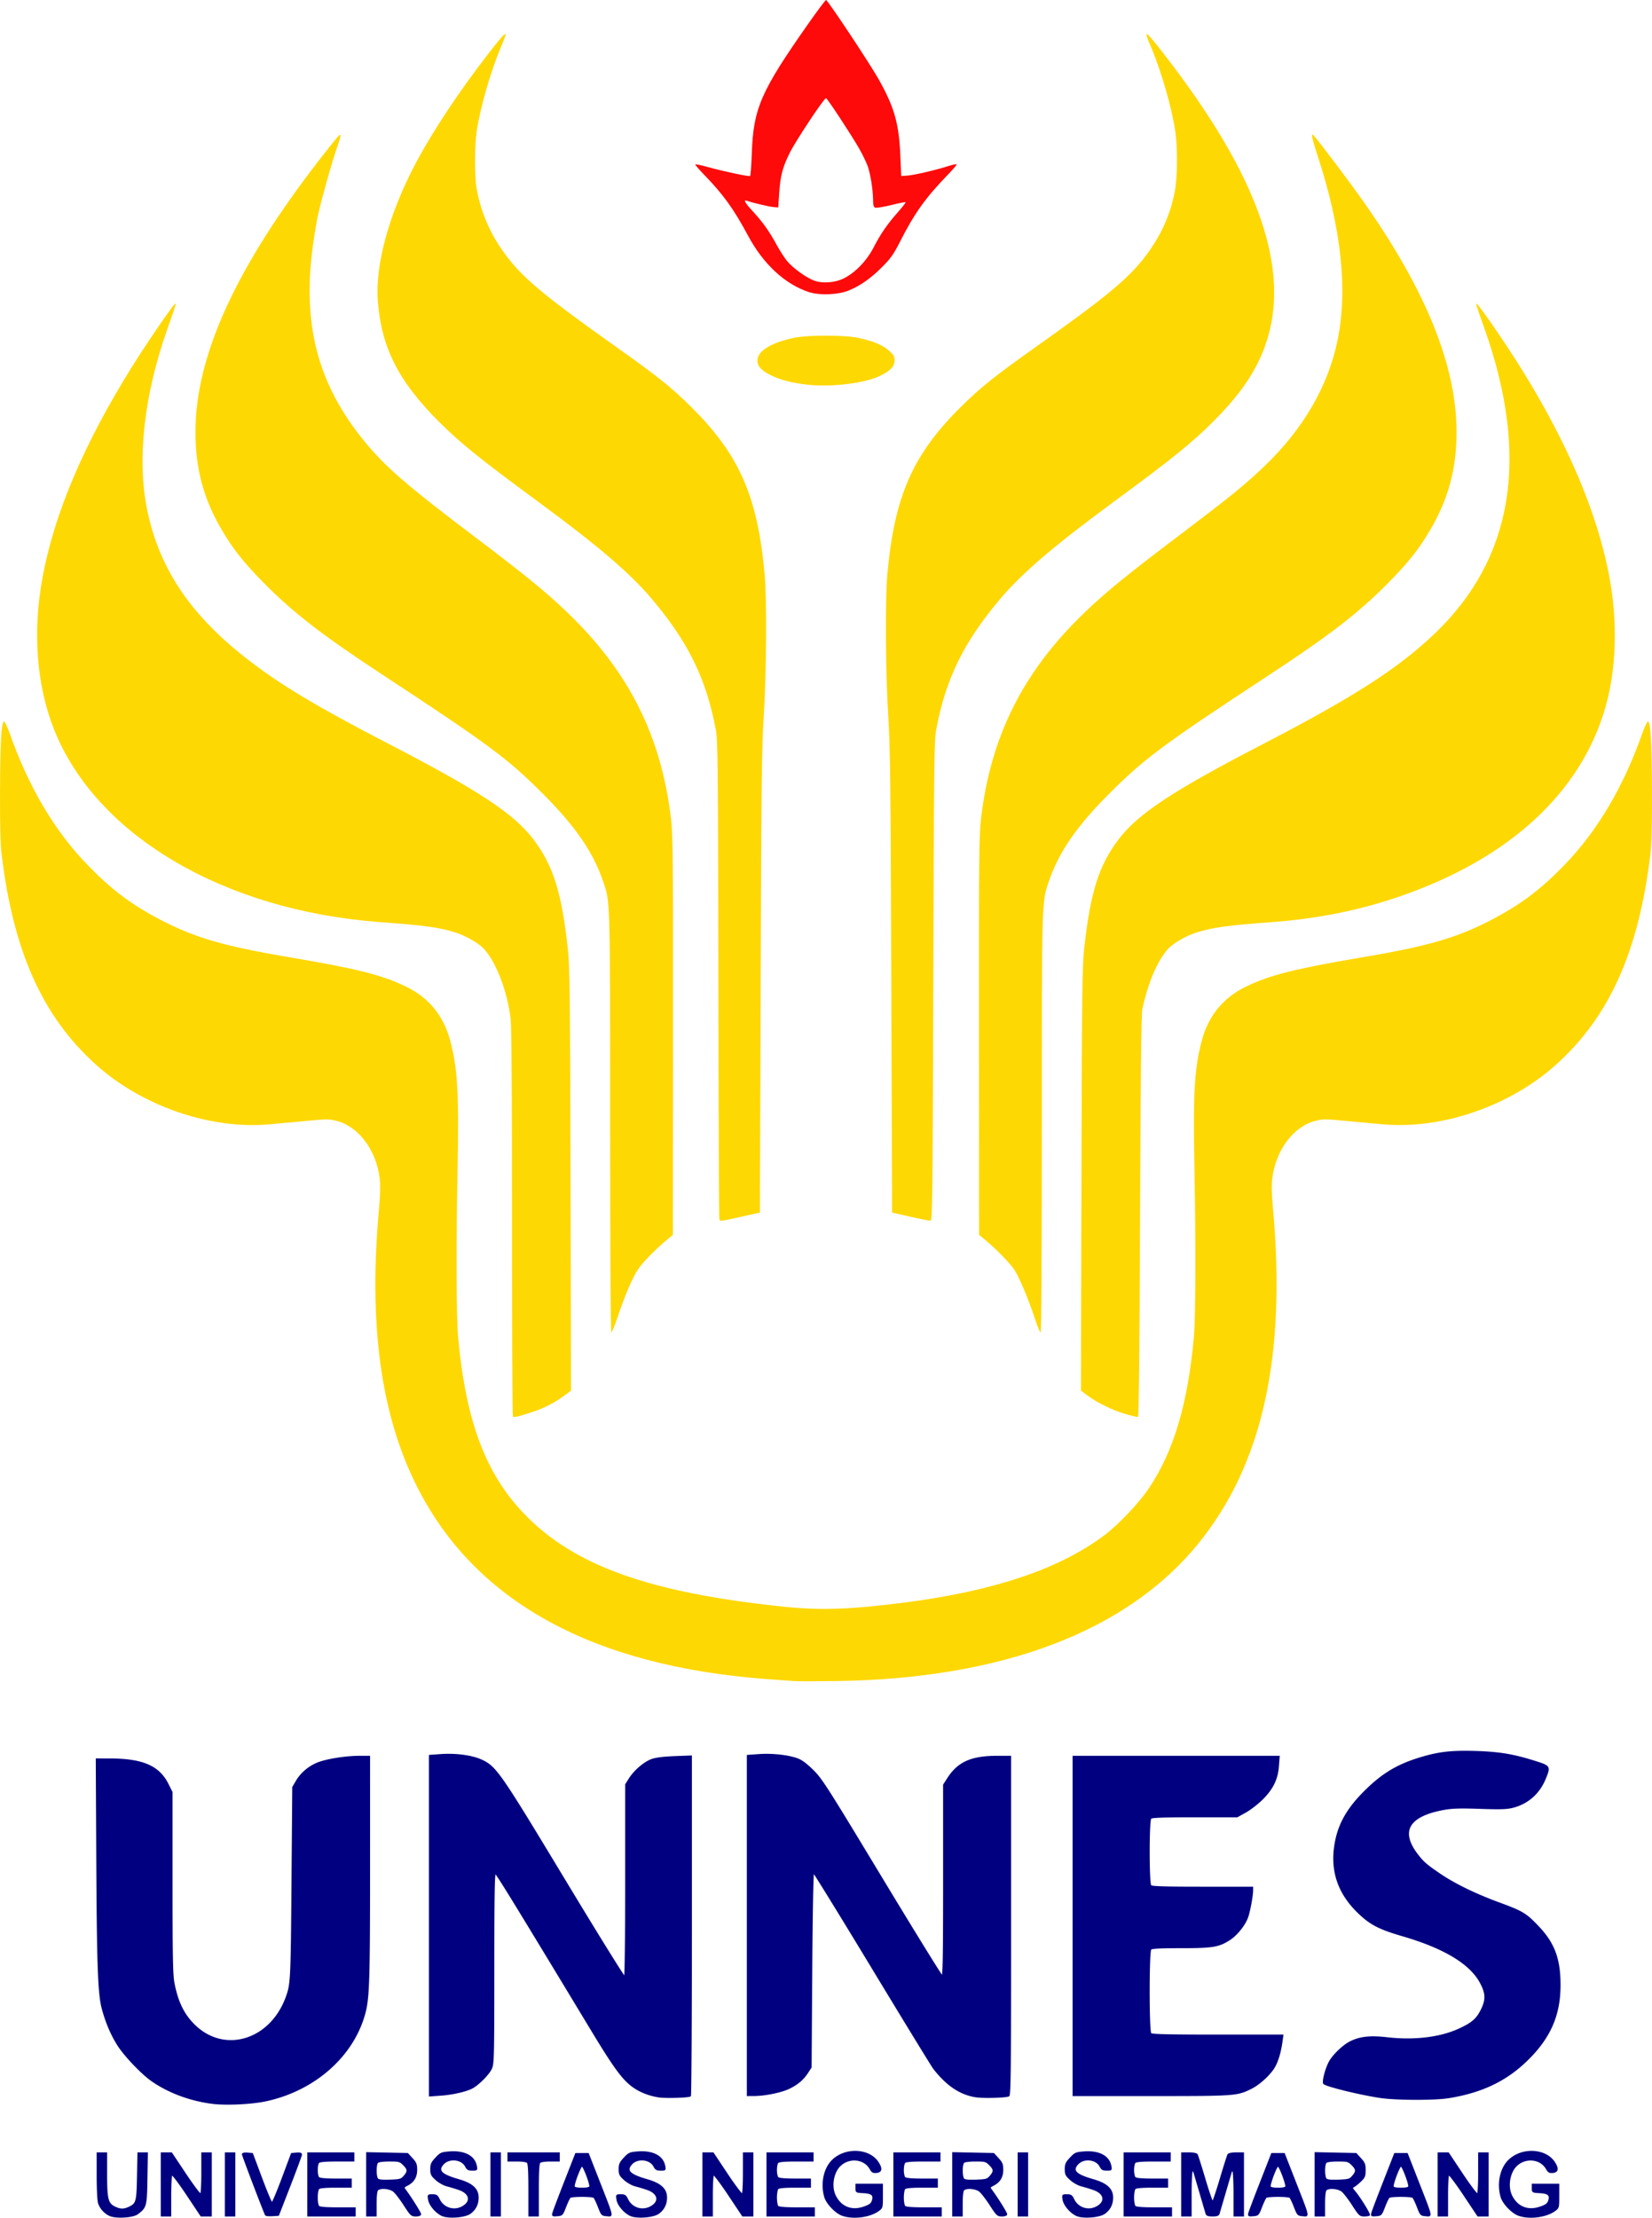
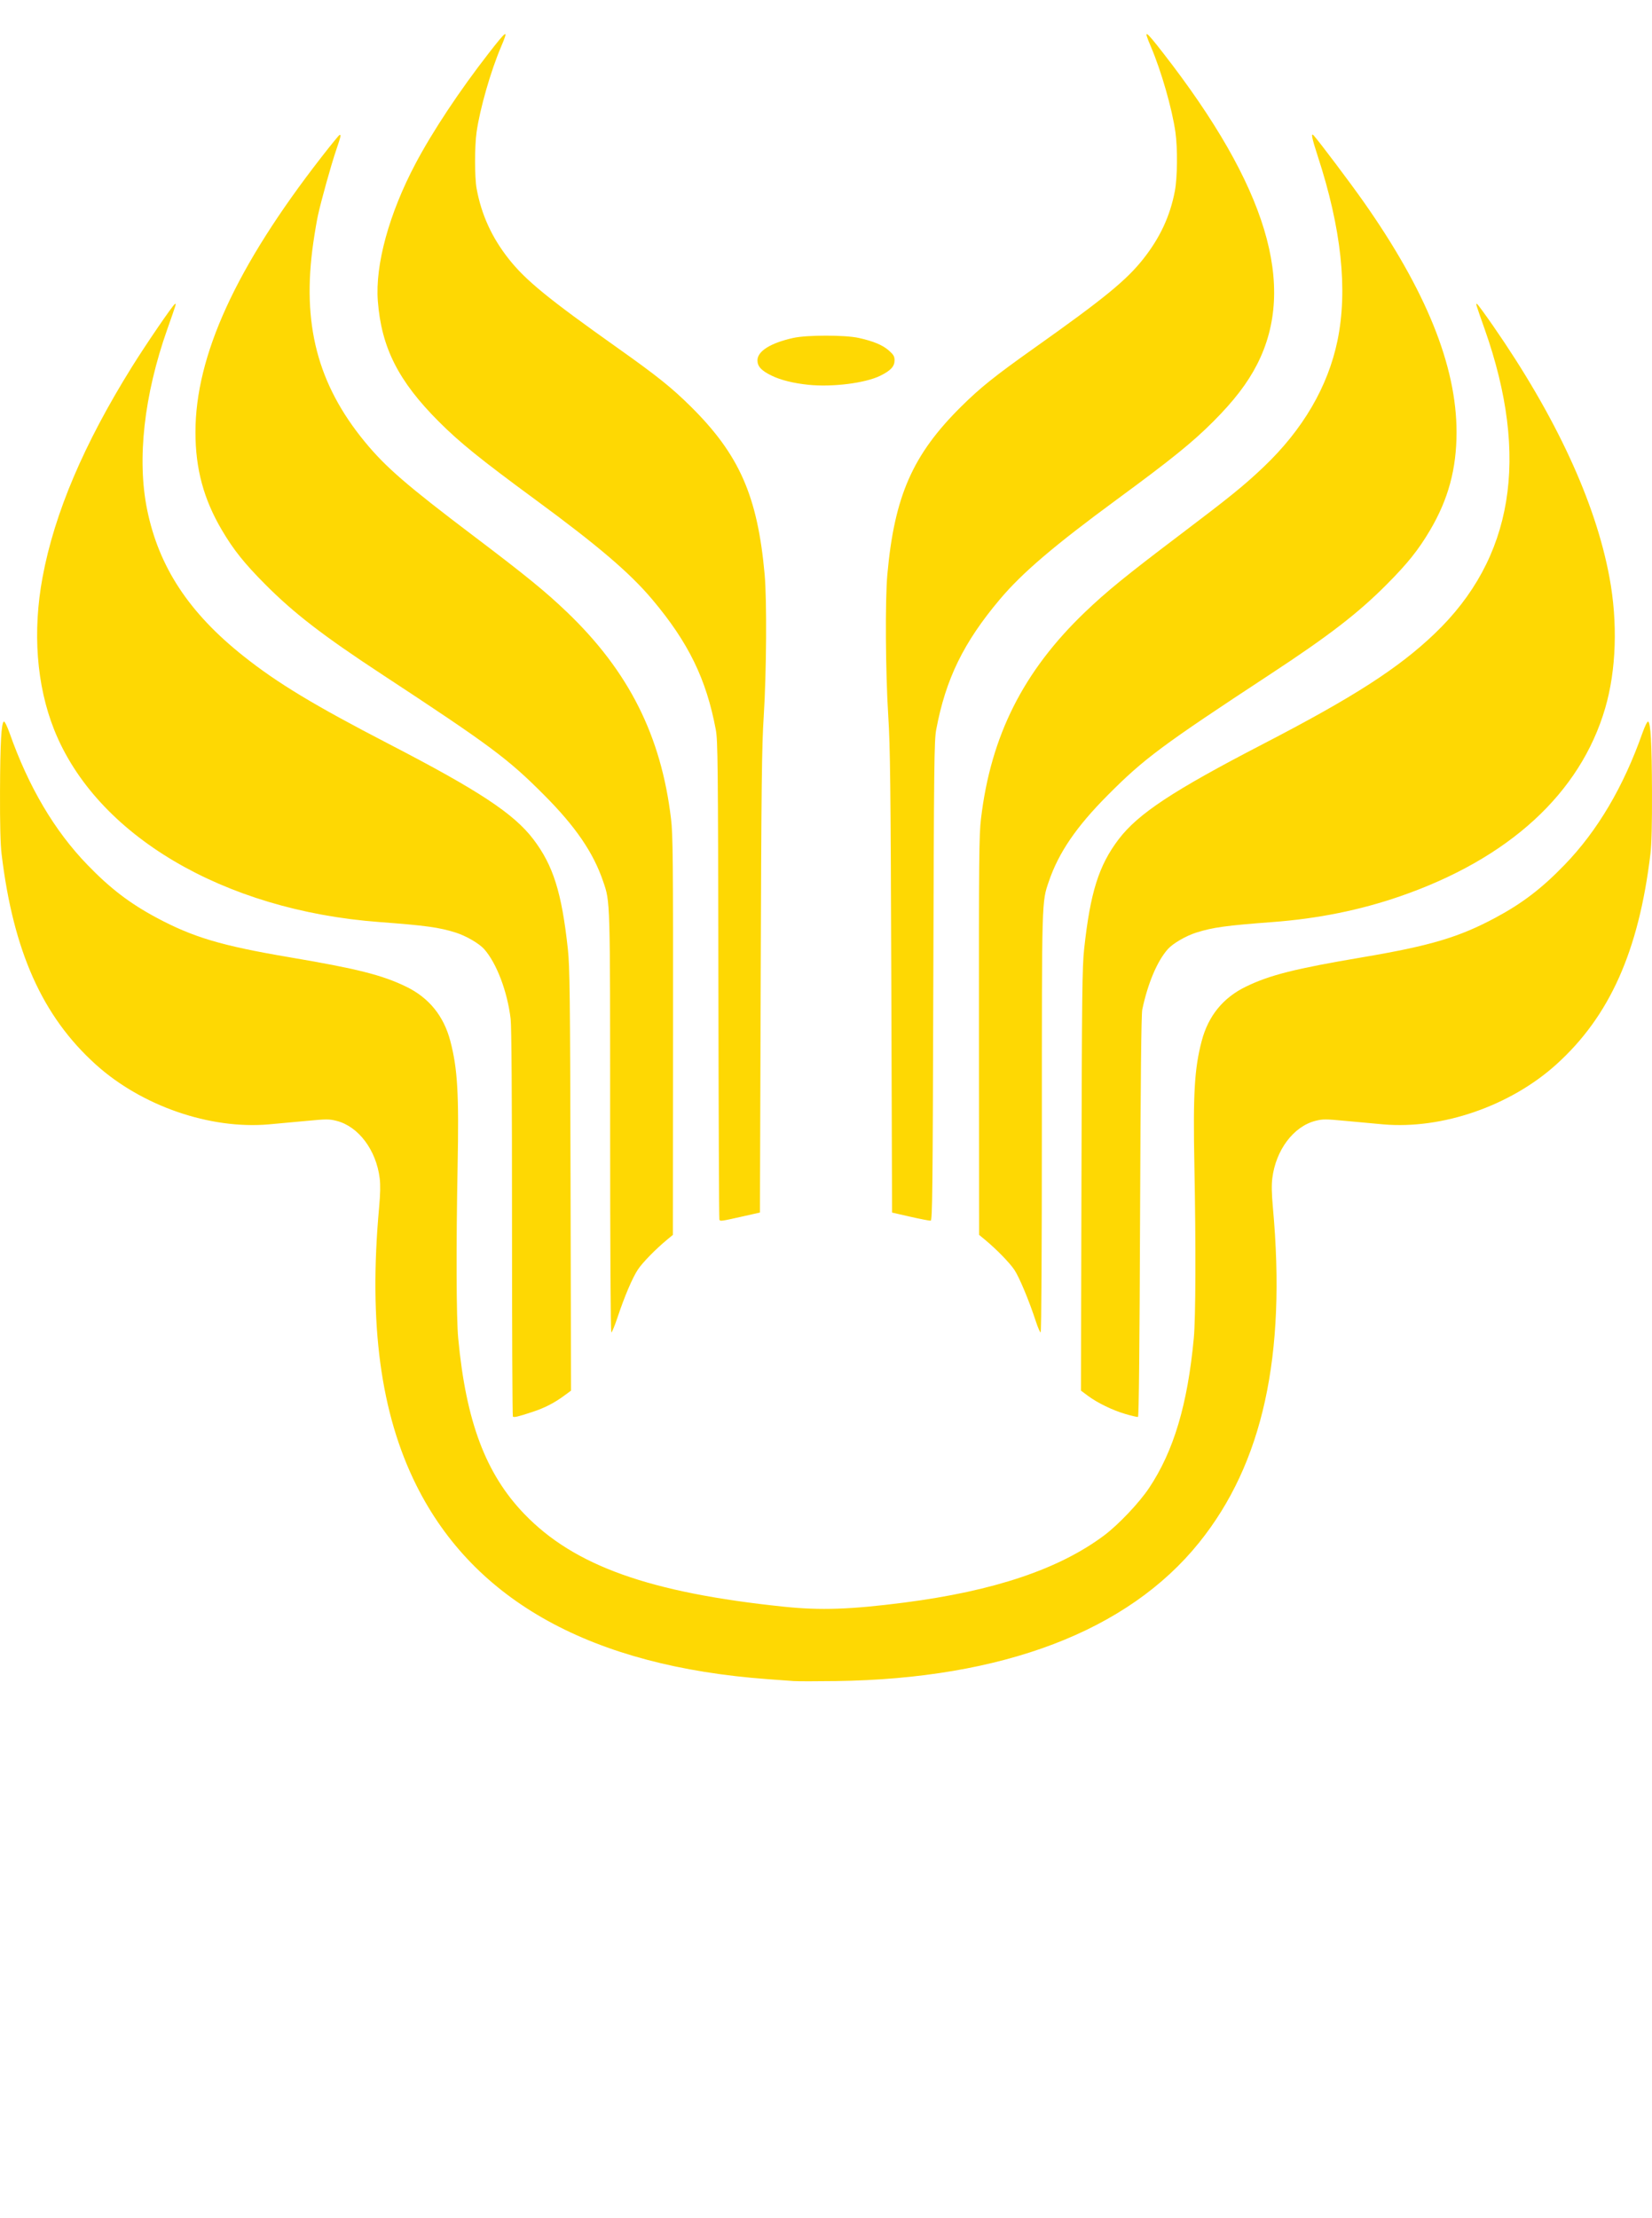
<svg xmlns="http://www.w3.org/2000/svg" width="717.728" height="963.084" viewBox="0 0 189.899 254.816">
  <path d="M91.265 193.154l-3.008-.22c-20.188-1.482-33.735-8.946-40.384-22.25-4.128-8.26-5.514-18.572-4.294-31.947.142-1.56.163-2.584.067-3.357-.403-3.243-2.434-5.948-4.95-6.593-.853-.218-1.148-.218-3.506.007-1.415.135-3.352.314-4.303.396-6.772.587-14.602-2.123-19.878-6.88C4.873 116.778 1.526 109.3.182 98.124.047 97-.01 94.706.002 90.98c.018-5.587.15-7.978.448-8.076.092-.03.384.564.658 1.341 2.18 6.174 5.152 11.204 8.927 15.109 2.631 2.723 4.877 4.44 7.974 6.096 4.197 2.246 7.475 3.22 15.284 4.54 7.741 1.31 10.633 2.038 13.384 3.371 2.634 1.277 4.335 3.37 5.092 6.266.833 3.188.996 6.025.833 14.437-.178 9.241-.15 17.345.07 19.7.895 9.564 3.16 15.582 7.599 20.19 5.738 5.958 14.416 9.054 29.866 10.656 4.201.435 7.683.314 13.835-.48 10.301-1.332 17.764-3.839 22.939-7.705 1.641-1.227 4.028-3.74 5.164-5.438 2.836-4.24 4.438-9.595 5.152-17.223.22-2.346.248-10.559.069-19.775-.162-8.332.003-11.182.834-14.362.757-2.896 2.458-4.989 5.092-6.266 2.75-1.333 5.643-2.061 13.384-3.37 7.809-1.322 11.087-2.295 15.284-4.54 3.097-1.658 5.343-3.374 7.974-6.097 3.774-3.905 6.746-8.935 8.926-15.109.275-.777.567-1.372.659-1.341.297.098.43 2.49.448 8.076.013 3.725-.045 6.02-.18 7.143-1.344 11.177-4.69 18.654-10.827 24.186-5.276 4.757-13.106 7.467-19.878 6.88-.951-.082-2.888-.26-4.304-.396-2.357-.225-2.652-.225-3.505-.007-2.516.645-4.547 3.35-4.95 6.593-.096.773-.075 1.797.067 3.357 1.556 17.06-1.162 29.41-8.472 38.495-8.188 10.178-22.58 15.663-41.77 15.922-2.234.03-4.4.03-4.813 0zm-32.31-30.394c-.053-.053-.097-10.05-.098-22.216 0-14.591-.054-22.58-.159-23.472-.37-3.142-1.617-6.424-3.052-8.03-.576-.643-2.078-1.514-3.25-1.885-1.911-.603-3.442-.815-8.78-1.214C25.663 104.6 11.034 95.947 6.217 83.82c-2.02-5.084-2.487-11.257-1.324-17.502 1.37-7.36 4.73-15.266 10.253-24.136 1.618-2.597 4.674-7.07 4.945-7.238.204-.126.214-.162-.859 2.877-2.678 7.586-3.5 14.937-2.32 20.734 1.343 6.586 4.8 11.844 11.062 16.82 3.908 3.106 8.116 5.648 16.748 10.117 10.336 5.35 14.348 7.996 16.586 10.938 2.283 3 3.263 6.11 3.966 12.597.224 2.06.26 5.138.31 26.542l.056 24.211-.722.535c-1.181.875-2.301 1.452-3.732 1.921-1.662.545-2.105.65-2.23.524zm70.432-.287c-1.497-.437-3.236-1.28-4.343-2.106l-.786-.587.057-24.211c.05-21.404.086-24.482.31-26.542.703-6.486 1.683-9.597 3.966-12.597 2.238-2.942 6.25-5.587 16.586-10.938 10.42-5.395 15.566-8.702 19.737-12.686 9.042-8.634 10.953-20.256 5.752-34.985-1.072-3.037-1.062-3.003-.859-2.877.092.056.905 1.167 1.807 2.467 7.22 10.406 11.78 20.247 13.392 28.907.97 5.212.793 10.67-.489 15.055-2.854 9.767-11.057 17.287-23.572 21.61-4.614 1.594-9.45 2.57-14.662 2.96-5.338.399-6.87.61-8.78 1.214-1.172.37-2.674 1.242-3.25 1.886-1.224 1.368-2.305 3.919-2.947 6.949-.114.536-.193 7.967-.253 23.775-.057 15.128-.139 23.01-.238 23.038-.082.023-.725-.127-1.428-.332zm-59.251-33.408c0-25.983.016-25.388-.803-27.79-1.131-3.32-3.162-6.29-6.788-9.931-4.167-4.185-6.18-5.68-18.65-13.868-6.76-4.437-10.093-7.005-13.39-10.315-2.416-2.426-3.654-3.973-4.998-6.25-2.093-3.545-3.039-7.04-3.04-11.242-.004-8.812 4.66-18.994 14.487-31.622 1.062-1.366 1.992-2.505 2.067-2.533.215-.078.172.114-.397 1.788-.564 1.658-1.681 5.663-2.074 7.436-.129.579-.37 2-.537 3.158-1.335 9.281.47 16.24 5.935 22.882 2.375 2.887 4.822 5.004 12.459 10.78 6.046 4.573 8.306 6.414 10.776 8.78C72.27 77.123 76 84.532 77.133 94.07c.223 1.874.248 4.552.234 24.957l-.016 22.858-.637.525c-1.322 1.09-2.85 2.65-3.383 3.453-.635.957-1.545 3.093-2.356 5.534-.31.93-.625 1.691-.7 1.691-.084 0-.139-9.552-.14-24.023zm48.945 22.783c-.778-2.383-1.904-5.085-2.476-5.942-.555-.83-2.087-2.396-3.42-3.496l-.637-.525-.016-22.858c-.014-20.405.01-23.083.234-24.957 1.132-9.537 4.863-16.946 11.95-23.733 2.47-2.365 4.73-4.206 10.776-8.779 5.927-4.483 7.51-5.765 9.776-7.92 4.499-4.277 7.385-9.218 8.479-14.512 1.203-5.825.445-12.892-2.277-21.205-.68-2.08-.809-2.75-.449-2.346.664.744 4.14 5.36 5.654 7.505 7.253 10.282 10.76 18.951 10.757 26.589-.002 4.202-.947 7.697-3.04 11.242-1.344 2.277-2.582 3.824-4.998 6.25-3.297 3.31-6.63 5.878-13.39 10.315-12.47 8.187-14.483 9.683-18.65 13.868-3.626 3.64-5.657 6.611-6.789 9.931-.819 2.402-.801 1.807-.802 27.79 0 14.482-.055 24.023-.139 24.023-.076 0-.32-.558-.543-1.24zm-36.388-11.723c-.04-.107-.092-12.511-.115-27.564-.039-24.945-.065-27.49-.297-28.724-1.093-5.828-3.15-10.038-7.326-14.986-2.559-3.034-6.225-6.16-13.426-11.45-6.288-4.62-8.705-6.572-11.099-8.97-4.64-4.644-6.587-8.496-6.998-13.843-.32-4.166 1.297-10.059 4.333-15.79 1.972-3.723 5.055-8.37 8.425-12.699 2.12-2.723 2.301-2.818 1.413-.736-1.196 2.801-2.437 7.123-2.82 9.826-.232 1.63-.23 5.198.002 6.466.554 3.021 1.756 5.649 3.714 8.12 1.932 2.438 4.51 4.544 12.465 10.182 4.564 3.234 6.23 4.567 8.425 6.736 5.599 5.535 7.697 10.3 8.509 19.324.263 2.921.209 11.309-.104 16.242-.227 3.567-.275 7.774-.35 30.598l-.089 26.462-1.804.406c-2.715.612-2.777.62-2.858.4zm21.956-.322l-2.105-.48-.088-26.464c-.076-22.826-.124-27.033-.35-30.6-.314-4.933-.368-13.32-.105-16.242.813-9.025 2.91-13.789 8.51-19.324 2.194-2.17 3.86-3.502 8.424-6.736 7.955-5.638 10.533-7.744 12.465-10.181 1.937-2.445 3.094-4.922 3.648-7.81.297-1.546.331-4.924.068-6.777-.383-2.703-1.624-7.025-2.82-9.826-.889-2.082-.707-1.987 1.413.736 11.937 15.333 15.392 26.777 10.797 35.765-1.106 2.164-2.654 4.182-5.037 6.568-2.394 2.397-4.811 4.35-11.1 8.969-7.2 5.29-10.866 8.416-13.425 11.45-4.175 4.949-6.234 9.16-7.326 14.986-.23 1.23-.261 3.894-.333 28.872-.07 24.308-.106 27.521-.305 27.546-.124.015-1.173-.188-2.33-.452zM92.92 44.212c-1.722-.18-3.171-.54-4.216-1.049-1.188-.579-1.634-1.059-1.634-1.76 0-1.053 1.51-1.997 4.116-2.575 1.58-.35 5.95-.35 7.53 0 1.695.376 2.753.82 3.47 1.457.536.475.644.663.644 1.117 0 .702-.443 1.18-1.64 1.77-1.73.851-5.511 1.327-8.27 1.04z" fill="#fed803" />
-   <path d="M92.964 33.554c-2.723-.897-5.217-3.205-6.949-6.43-1.686-3.14-2.861-4.77-5.107-7.081-.58-.597-1.022-1.12-.982-1.16.04-.04.68.096 1.42.304 1.696.476 4.743 1.125 4.882 1.04.057-.036.145-1.235.196-2.665.18-5.116 1.048-7.093 6.528-14.893C93.983 1.201 94.885 0 94.957 0c.186 0 5.04 7.317 6.065 9.141 1.78 3.17 2.313 5.046 2.47 8.68l.104 2.405.677-.047c.788-.054 3.26-.625 4.648-1.073.53-.171 1-.275 1.045-.23.044.044-.396.57-.979 1.167-2.517 2.58-3.871 4.463-5.46 7.593-.787 1.554-1.118 2.03-2.088 3.008-1.3 1.31-2.53 2.18-3.857 2.726-1.233.507-3.377.593-4.618.184zm4.047-1.575c1.346-.683 2.629-2.026 3.44-3.6.802-1.555 1.502-2.566 2.815-4.06.493-.56.867-1.05.831-1.086-.036-.036-.782.112-1.658.329-.875.216-1.7.352-1.834.3-.177-.067-.242-.291-.242-.838 0-1.125-.291-3-.605-3.896-.154-.438-.595-1.352-.98-2.03-.882-1.553-3.687-5.82-3.826-5.82-.23 0-3.436 4.828-4.15 6.248-.857 1.705-1.104 2.662-1.244 4.82l-.097 1.49-.527-.04c-.5-.04-2.511-.514-3.053-.722-.473-.181-.26.218.621 1.17 1.158 1.248 1.925 2.323 2.769 3.877.381.703.942 1.567 1.245 1.92.695.81 2.198 1.884 3.08 2.202.979.352 2.42.241 3.415-.264z" fill="#fe0a0a" />
-   <path d="M12.616 254.542c-.612-.282-1.105-.845-1.282-1.462-.081-.282-.147-1.68-.147-3.107v-2.595h1.053v2.496c0 2.834.13 3.332.974 3.733.625.296 1.03.3 1.636.012.855-.406.919-.64.973-3.572l.05-2.67H16.924l-.049 2.923c-.053 3.197-.085 3.315-1.083 4.06-.525.393-2.478.504-3.176.182zm38.196 0c-.705-.33-1.428-1.182-1.528-1.801-.089-.545-.084-.551.428-.551.443 0 .554.075.766.519a1.916 1.916 0 002.549.92c1.215-.577 1.083-1.607-.265-2.073a21.057 21.057 0 00-1.394-.421c-.36-.091-.912-.403-1.24-.7-.521-.47-.594-.617-.594-1.2 0-.563.089-.76.57-1.276.527-.566.64-.617 1.541-.688 1.712-.136 2.869.454 3.094 1.578.094.473.084.484-.445.484-.443 0-.582-.078-.764-.43-.455-.881-1.936-1.014-2.612-.235-.652.75-.19 1.214 1.771 1.777 1.586.456 2.259 1.066 2.259 2.05 0 .768-.31 1.379-.922 1.814-.601.428-2.503.566-3.214.233zm21.655 0c-.705-.33-1.428-1.182-1.528-1.801-.089-.545-.084-.551.428-.551.443 0 .554.075.766.519a1.916 1.916 0 002.549.92c1.215-.577 1.083-1.607-.265-2.073a21.052 21.052 0 00-1.394-.421c-.36-.091-.912-.403-1.24-.7-.521-.47-.594-.617-.594-1.2 0-.563.088-.76.57-1.276.527-.566.64-.617 1.541-.688 1.712-.136 2.869.454 3.093 1.578.095.473.085.484-.444.484-.444 0-.582-.078-.764-.43-.455-.881-1.936-1.014-2.612-.235-.652.75-.19 1.214 1.771 1.777 1.586.456 2.259 1.066 2.259 2.05 0 .768-.31 1.379-.922 1.814-.601.428-2.503.566-3.214.233zm24.362-.022c-.769-.272-1.805-1.362-2.016-2.12-.44-1.582-.05-3.32.948-4.24 1.496-1.38 4.15-1.236 5.151.278.48.726.424 1.106-.174 1.162-.363.034-.498-.043-.699-.4-.81-1.441-3.03-1.36-3.874.142-.518.923-.574 2.15-.136 2.997.661 1.28 1.876 1.748 3.275 1.265.65-.224.86-.377.976-.708.234-.672-.03-.924-1.023-.977-.83-.044-.849-.055-.849-.489v-.443h3.008v1.343c0 1.328-.006 1.347-.462 1.672-1.003.715-2.898.953-4.125.518zm26.919.022c-.706-.33-1.429-1.182-1.53-1.801-.088-.545-.083-.551.43-.551.442 0 .554.075.765.519a1.916 1.916 0 002.549.92c1.215-.577 1.083-1.607-.265-2.073a21.057 21.057 0 00-1.394-.421c-.359-.091-.912-.403-1.24-.7-.521-.47-.594-.617-.594-1.2 0-.563.089-.76.57-1.276.527-.566.64-.617 1.541-.688 1.712-.136 2.869.454 3.094 1.578.094.473.084.484-.445.484-.443 0-.582-.078-.764-.43-.455-.881-1.936-1.014-2.612-.235-.652.75-.19 1.214 1.771 1.777 1.586.456 2.259 1.066 2.259 2.05 0 .768-.31 1.379-.922 1.814-.601.428-2.502.566-3.213.233zm50.828-.022c-.768-.272-1.805-1.362-2.015-2.12-.44-1.582-.052-3.32.947-4.24 1.497-1.38 4.15-1.236 5.152.278.48.726.423 1.106-.175 1.162-.363.034-.498-.043-.699-.4-.81-1.441-3.03-1.36-3.874.142-.518.923-.574 2.15-.136 2.997.661 1.28 1.876 1.748 3.276 1.265.65-.224.86-.377.975-.708.235-.672-.029-.924-1.022-.977-.83-.044-.85-.055-.85-.489v-.443h3.008v1.343c0 1.328-.006 1.347-.462 1.672-1.003.715-2.898.953-4.125.518zm-156.02-3.533v-3.61H19.71l1.608 2.413c.884 1.327 1.672 2.371 1.753 2.322.084-.052.145-1.075.145-2.412v-2.322h1.053v7.218H23.115l-1.608-2.412c-.884-1.327-1.673-2.372-1.753-2.322-.084.052-.146 1.074-.146 2.412v2.322h-1.052zm7.368 0v-3.61h1.053V254.597h-1.053zm4.616 3.504c-.15-.245-2.66-6.83-2.66-6.978 0-.085.249-.133.563-.107l.564.047 1.058 2.831c.582 1.558 1.121 2.832 1.198 2.832.077 0 .616-1.274 1.198-2.832l1.058-2.831.564-.047c.39-.032.561.014.556.15-.005.109-.6 1.72-1.323 3.581L32 254.521l-.693.045c-.382.025-.727-.01-.767-.075zm4.858-3.504v-3.61h5.264v.902h-1.925c-1.297 0-1.984.06-2.106.181-.233.234-.233 1.51 0 1.745.12.12.776.18 1.955.18h1.775v.903h-1.775c-1.18 0-1.835.06-1.955.18-.099.1-.18.56-.18 1.023 0 .463.081.923.18 1.022.123.122.826.18 2.181.18h2v.903h-5.414zm6.768-.01v-3.62l2.342.048 2.343.048.515.562c.438.479.514.67.514 1.295 0 .829-.338 1.383-1.078 1.765-.43.222-.439.247-.207.56.68.92 1.736 2.608 1.736 2.773 0 .115-.206.188-.53.188-.499 0-.576-.073-1.34-1.257-.447-.692-.996-1.403-1.22-1.58-.457-.359-1.54-.442-1.842-.14-.115.114-.18.691-.18 1.578v1.399h-1.053zm4.298-.938c.472-.548.458-.785-.076-1.32-.412-.41-.516-.439-1.624-.439-.721 0-1.256.07-1.365.18-.238.238-.233 1.662.007 1.907.131.134.566.177 1.441.143 1.158-.046 1.282-.082 1.617-.471zm9.988.948v-3.61h1.052V254.597h-1.052zm4.36.631c0-2.115-.051-3.03-.18-3.158-.105-.105-.608-.18-1.203-.18h-1.022v-.902h5.865v.902h-1.023c-.595 0-1.098.075-1.203.18-.128.129-.18 1.043-.18 3.158v2.978h-1.053zm2.76 2.65c.048-.192.658-1.804 1.354-3.582l1.265-3.233h1.424l1.266 3.233c1.641 4.193 1.585 3.942.866 3.883-.56-.047-.588-.077-.954-1.026-.207-.537-.446-1.027-.531-1.088-.086-.06-.697-.11-1.359-.11-.661 0-1.273.05-1.358.11-.086.061-.325.55-.532 1.088-.365.949-.393.98-.954 1.026-.538.044-.57.024-.488-.301zm4.238-3.018c.094-.253-.717-2.398-.907-2.398-.19 0-1 2.145-.906 2.398.044.12.375.188.906.188.532 0 .862-.069.907-.188zm13.004-.263v-3.61H81.969l1.607 2.413c.884 1.327 1.673 2.371 1.754 2.322.084-.052.145-1.075.145-2.412v-2.322h1.053v7.218h-1.156l-1.607-2.412c-.884-1.327-1.673-2.372-1.753-2.322-.084.052-.146 1.074-.146 2.412v2.322h-1.052zm7.368 0v-3.61h5.264v.903H91.52c-1.297 0-1.984.059-2.106.18-.099.1-.18.492-.18.873 0 .38.081.773.18.872.12.12.776.18 1.955.18h1.775v.903H91.37c-1.18 0-1.835.06-1.955.18-.099.1-.18.56-.18 1.023 0 .463.081.923.18 1.022.123.122.826.18 2.18.18h2.001v.903h-5.414zm14.587 0v-3.61h5.264v.903h-1.925c-1.297 0-1.984.059-2.106.18-.099.1-.18.492-.18.873 0 .38.081.773.18.872.12.12.776.18 1.955.18h1.775v.903h-1.775c-1.18 0-1.835.06-1.955.18-.099.1-.18.56-.18 1.023 0 .463.081.923.18 1.022.123.122.826.18 2.181.18h2v.903h-5.414zm6.767-.01v-3.62l2.343.048 2.343.048.515.562c.438.479.514.67.514 1.295 0 .829-.338 1.383-1.078 1.765-.43.222-.439.247-.207.56.68.92 1.736 2.608 1.736 2.773 0 .115-.206.188-.53.188-.499 0-.576-.073-1.34-1.257-.447-.692-.996-1.403-1.22-1.58-.458-.359-1.541-.442-1.842-.14-.115.114-.18.691-.18 1.578v1.399h-1.054zm4.3-.938c.47-.548.457-.785-.077-1.32-.412-.41-.516-.439-1.624-.439-.721 0-1.256.07-1.365.18-.238.239-.233 1.662.007 1.907.13.134.565.177 1.441.143 1.158-.046 1.282-.082 1.617-.471zm3.22.948v-3.61h1.052V254.597h-1.052zm12.18 0v-3.61h5.264v.903h-1.925c-1.297 0-1.984.059-2.105.18-.1.1-.18.492-.18.873 0 .38.08.773.18.872.12.12.775.18 1.955.18h1.774v.903h-1.774c-1.18 0-1.835.06-1.955.18-.1.1-.18.56-.18 1.023 0 .463.08.923.18 1.022.122.123.825.18 2.18.18h2v.903h-5.414zm6.617 0v-3.61h.818c.464 0 .866.077.928.177.06.097.462 1.366.894 2.82.433 1.454.839 2.63.903 2.613.064-.017.467-1.206.894-2.643.427-1.438.826-2.693.886-2.79.062-.1.463-.176.927-.176h.818v7.218h-1.053v-2.548c0-1.404-.062-2.586-.14-2.633-.076-.048-.174.033-.217.179a9724.272 9724.272 0 00-1.39 4.739c-.058.198-.238.263-.734.263-.495 0-.675-.064-.734-.263a10688.486 10688.486 0 01-1.39-4.74c-.043-.145-.14-.226-.218-.178-.077.047-.14 1.229-.14 2.633v2.548h-1.052zm7.721 3.28c.049-.19.659-1.803 1.355-3.58l1.265-3.234h1.424l1.266 3.233c1.641 4.193 1.585 3.942.866 3.883-.56-.047-.588-.077-.954-1.026-.207-.537-.446-1.027-.531-1.088-.086-.06-.697-.11-1.359-.11-.661 0-1.273.05-1.358.11-.086.061-.325.55-.532 1.088-.365.949-.393.98-.954 1.026-.538.044-.571.024-.488-.301zm4.239-3.017c.094-.253-.717-2.398-.907-2.398-.19 0-1 2.145-.906 2.398.044.12.375.188.906.188.532 0 .862-.068.907-.188zm3.38-.274v-3.62l2.342.049 2.343.048.514.562c.446.486.515.665.515 1.33 0 .673-.062.83-.493 1.243-.27.26-.617.544-.77.629-.264.146-.259.177.096.601.603.722 1.755 2.59 1.658 2.688-.05.05-.317.09-.595.09-.468 0-.564-.092-1.316-1.257-.446-.692-.995-1.403-1.22-1.58-.457-.359-1.54-.442-1.842-.14-.114.114-.18.691-.18 1.578v1.399h-1.053zm4.298-.937c.471-.548.458-.785-.077-1.32-.411-.41-.515-.439-1.624-.439-.72 0-1.255.07-1.365.18-.238.238-.232 1.662.007 1.907.132.134.566.177 1.442.143 1.158-.046 1.281-.082 1.617-.471zm2.219 4.229c.049-.192.658-1.804 1.355-3.582l1.265-3.233h1.424l1.266 3.233c1.641 4.193 1.585 3.942.866 3.883-.56-.047-.589-.077-.954-1.026-.207-.537-.446-1.027-.531-1.088-.086-.06-.697-.11-1.359-.11s-1.273.05-1.358.11c-.086.061-.325.55-.532 1.088-.365.949-.393.98-.954 1.026-.538.044-.571.024-.488-.301zm4.239-3.018c.094-.253-.717-2.398-.907-2.398-.19 0-1 2.145-.906 2.398.044.12.374.188.906.188s.862-.068.907-.188zm3.379-.263v-3.61h1.156l1.607 2.413c.884 1.327 1.673 2.371 1.753 2.322.084-.052.146-1.075.146-2.412v-2.322h1.053v7.218h-1.156l-1.607-2.412c-.884-1.327-1.673-2.372-1.753-2.322-.084.052-.146 1.075-.146 2.412v2.322h-1.053zm-140.893-9.331c-2.544-.319-4.985-1.22-6.932-2.557-1.166-.801-3.16-2.884-3.95-4.128-.752-1.183-1.374-2.649-1.787-4.21-.444-1.677-.562-4.924-.625-17.182l-.058-11.466 1.518.003c3.79.007 5.664.817 6.702 2.893l.456.912v10.39c0 8.44.04 10.601.217 11.518.418 2.17 1.112 3.61 2.32 4.813 3.469 3.46 8.84 1.834 10.646-3.224.525-1.469.55-1.996.639-13.018l.088-11.053.412-.702c.545-.926 1.475-1.703 2.508-2.096 1.054-.4 3.19-.734 4.712-.735l1.165-.002-.002 12.896c-.002 12.928-.067 14.885-.55 16.654-1.34 4.91-5.803 8.83-11.401 10.01-1.618.342-4.533.478-6.077.284zm134.201-.679c-2.338-.355-6.12-1.28-6.447-1.577-.176-.16.166-1.56.588-2.402.394-.787 1.57-1.94 2.42-2.375 1.099-.56 2.3-.697 4.198-.478 3.205.369 6.206.002 8.41-1.03 1.453-.68 1.973-1.14 2.505-2.22.564-1.146.533-1.884-.131-3.114-1.185-2.194-4.178-3.993-8.96-5.385-2.613-.76-3.634-1.28-4.948-2.518-2.442-2.3-3.34-4.942-2.765-8.14.373-2.075 1.312-3.784 3.084-5.613 2.074-2.142 3.846-3.26 6.462-4.076 2.242-.7 3.723-.88 6.562-.793 2.769.085 4.412.363 6.94 1.172 1.614.517 1.631.55 1.053 1.954-.681 1.656-1.976 2.804-3.666 3.25-.707.187-1.414.21-3.8.13-2.261-.077-3.209-.05-4.136.117-4.147.75-5.17 2.538-3.025 5.286.648.83 1.019 1.148 2.56 2.194 1.684 1.142 4.066 2.3 6.78 3.297 2.678.982 3.074 1.22 4.464 2.674 1.855 1.942 2.523 3.723 2.527 6.737.005 3.447-1.126 6.044-3.748 8.61-2.42 2.37-5.21 3.706-9.024 4.325-1.635.265-6.086.251-7.903-.025zm-82.913-.062c-1.036-.161-2.044-.544-2.816-1.069-1.257-.855-2.226-2.161-4.951-6.67-8.554-14.154-10.847-17.89-11.015-17.944-.15-.048-.19 2.198-.192 10.892-.003 10.293-.02 10.989-.278 11.554-.297.648-1.5 1.855-2.22 2.228-.717.37-2.25.715-3.606.81l-1.261.09v-39.1l1.294-.091c1.702-.12 3.53.12 4.61.603 1.694.76 2.1 1.341 9.564 13.706 3.752 6.214 6.882 11.262 6.956 11.217.075-.047.133-4.847.133-11.097v-11.015l.425-.67c.579-.913 1.7-1.87 2.553-2.179.466-.169 1.36-.281 2.624-.33l1.917-.074v19.484c0 10.716-.05 19.515-.113 19.553-.239.148-2.858.222-3.624.102zm36.457-.012c-1.8-.279-3.343-1.312-4.844-3.245-.2-.26-3.364-5.427-7.028-11.482-3.665-6.055-6.725-11.02-6.8-11.032-.081-.014-.168 4.549-.213 11.18l-.075 11.204-.4.614c-.52.798-1.214 1.377-2.2 1.83-.892.41-2.715.776-3.904.784l-.79.004v-39.053l1.316-.091c1.477-.102 3.205.075 4.31.442.535.178 1.041.54 1.84 1.315 1.033 1.004 1.528 1.774 7.911 12.338 3.745 6.196 6.893 11.294 6.995 11.328.146.05.186-2.277.186-10.953v-11.014l.464-.724c1.193-1.859 2.717-2.536 5.709-2.536h1.496v19.458c0 16.247-.033 19.472-.204 19.537-.429.165-2.918.228-3.769.096zm11.192-19.617v-19.474h23.653l-.084 1.11c-.113 1.493-.646 2.59-1.84 3.783-.512.512-1.37 1.177-1.908 1.478l-.977.547h-4.881c-3.595 0-4.928.047-5.06.18-.257.257-.257 7.503 0 7.76.133.134 1.66.18 5.94.18h5.759l-.001.339c-.003.603-.304 2.274-.544 3.01-.301.926-1.25 2.12-2.122 2.674-1.234.782-1.934.895-5.56.895-2.36 0-3.344.05-3.473.18-.258.258-.258 9.457 0 9.715.136.135 2.047.18 7.679.18h7.498l-.099.715c-.169 1.224-.478 2.268-.87 2.937-.497.848-1.683 1.944-2.612 2.415-1.657.84-1.807.85-11.535.85h-8.964v-19.474z" fill="navy" stroke="navy" stroke-width=".15" />
</svg>